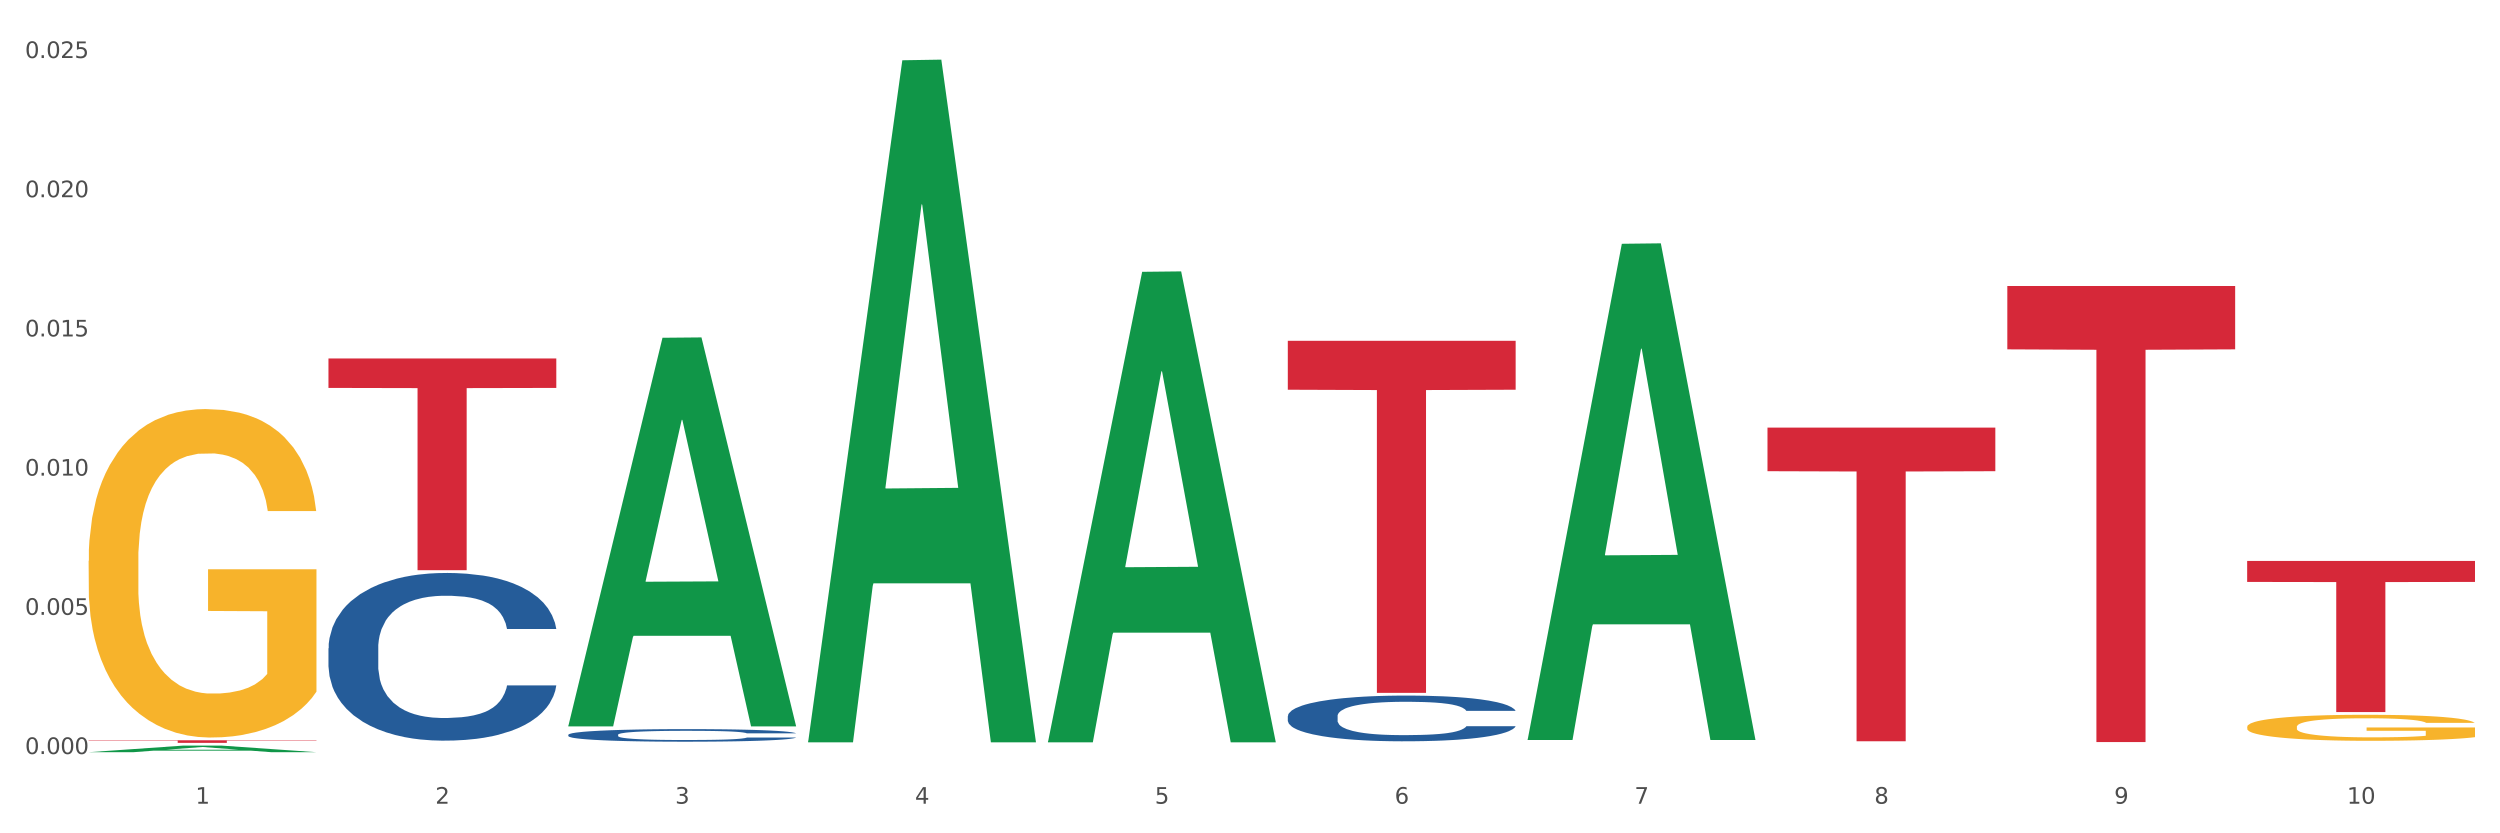
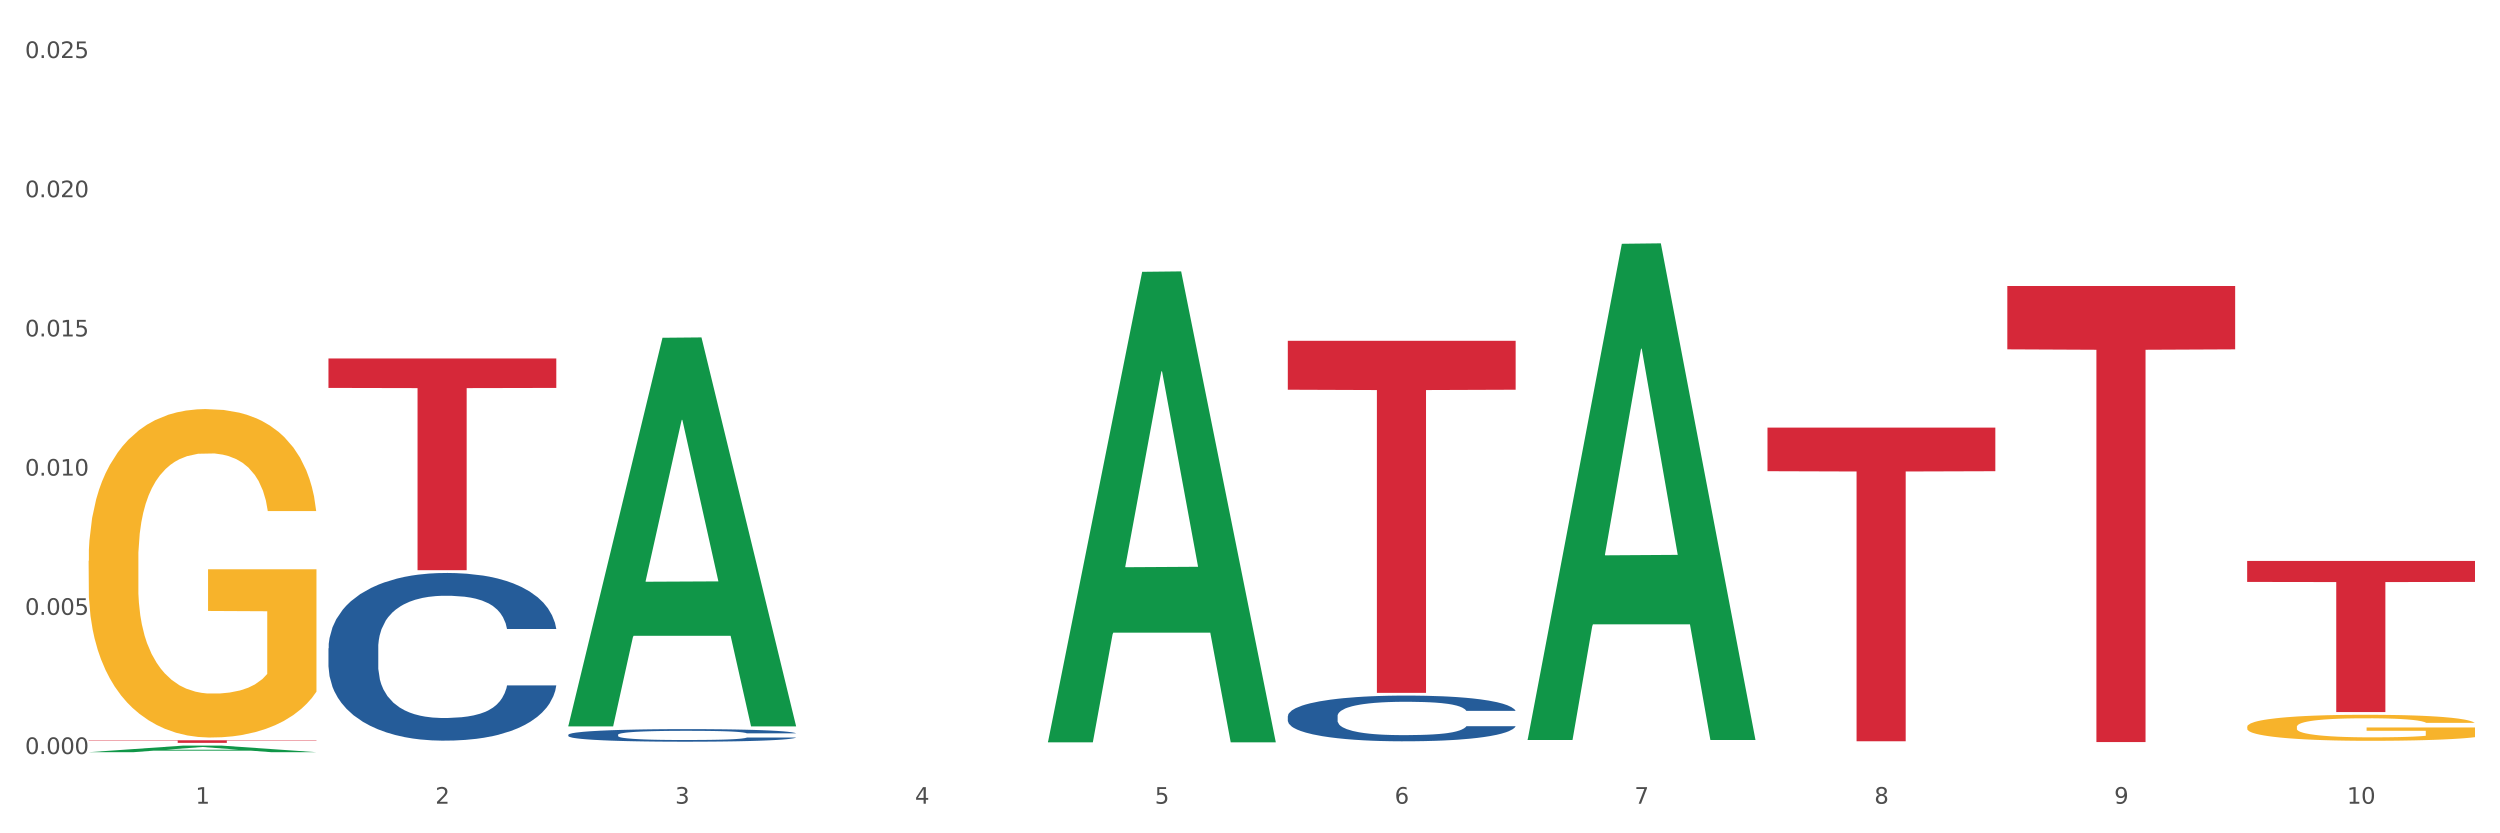
<svg xmlns="http://www.w3.org/2000/svg" xmlns:xlink="http://www.w3.org/1999/xlink" width="1080pt" height="360pt" viewBox="0 0 1080 360" version="1.1">
  <rect x="0" y="0" width="1080" height="360" fill="#333333" stroke="none" />
  <defs>
    <style type="text/css">*{stroke-linejoin: round; stroke-linecap: butt}</style>
  </defs>
  <g id="figure_1">
    <g id="patch_1">
      <path d="M 0 360  L 1080 360  L 1080 0  L 0 0  z " style="fill: #ffffff; stroke: #ffffff; stroke-linejoin: miter" />
    </g>
    <g id="axes_1">
      <g id="matplotlib.axis_1">
        <g id="xtick_1">
          <g id="text_1">
            <g style="fill: #4d4d4d" transform="translate(84.444 347.204) scale(0.096 -0.096)">
              <defs>
                <path id="DejaVuSans-31" d="M 794 531  L 1825 531  L 1825 4091  L 703 3866  L 703 4441  L 1819 4666  L 2450 4666  L 2450 531  L 3481 531  L 3481 0  L 794 0  L 794 531  z " transform="scale(0.016)" />
              </defs>
              <use xlink:href="#DejaVuSans-31" />
            </g>
          </g>
        </g>
        <g id="xtick_2">
          <g id="text_2">
            <g style="fill: #4d4d4d" transform="translate(188.053 347.204) scale(0.096 -0.096)">
              <defs>
                <path id="DejaVuSans-32" d="M 1228 531  L 3431 531  L 3431 0  L 469 0  L 469 531  Q 828 903 1448 1529  Q 2069 2156 2228 2338  Q 2531 2678 2651 2914  Q 2772 3150 2772 3378  Q 2772 3750 2511 3984  Q 2250 4219 1831 4219  Q 1534 4219 1204 4116  Q 875 4013 500 3803  L 500 4441  Q 881 4594 1212 4672  Q 1544 4750 1819 4750  Q 2544 4750 2975 4387  Q 3406 4025 3406 3419  Q 3406 3131 3298 2873  Q 3191 2616 2906 2266  Q 2828 2175 2409 1742  Q 1991 1309 1228 531  z " transform="scale(0.016)" />
              </defs>
              <use xlink:href="#DejaVuSans-32" />
            </g>
          </g>
        </g>
        <g id="xtick_3">
          <g id="text_3">
            <g style="fill: #4d4d4d" transform="translate(291.663 347.204) scale(0.096 -0.096)">
              <defs>
                <path id="DejaVuSans-33" d="M 2597 2516  Q 3050 2419 3304 2112  Q 3559 1806 3559 1356  Q 3559 666 3084 287  Q 2609 -91 1734 -91  Q 1441 -91 1130 -33  Q 819 25 488 141  L 488 750  Q 750 597 1062 519  Q 1375 441 1716 441  Q 2309 441 2620 675  Q 2931 909 2931 1356  Q 2931 1769 2642 2001  Q 2353 2234 1838 2234  L 1294 2234  L 1294 2753  L 1863 2753  Q 2328 2753 2575 2939  Q 2822 3125 2822 3475  Q 2822 3834 2567 4026  Q 2313 4219 1838 4219  Q 1578 4219 1281 4162  Q 984 4106 628 3988  L 628 4550  Q 988 4650 1302 4700  Q 1616 4750 1894 4750  Q 2613 4750 3031 4423  Q 3450 4097 3450 3541  Q 3450 3153 3228 2886  Q 3006 2619 2597 2516  z " transform="scale(0.016)" />
              </defs>
              <use xlink:href="#DejaVuSans-33" />
            </g>
          </g>
        </g>
        <g id="xtick_4">
          <g id="text_4">
            <g style="fill: #4d4d4d" transform="translate(395.273 347.204) scale(0.096 -0.096)">
              <defs>
                <path id="DejaVuSans-34" d="M 2419 4116  L 825 1625  L 2419 1625  L 2419 4116  z M 2253 4666  L 3047 4666  L 3047 1625  L 3713 1625  L 3713 1100  L 3047 1100  L 3047 0  L 2419 0  L 2419 1100  L 313 1100  L 313 1709  L 2253 4666  z " transform="scale(0.016)" />
              </defs>
              <use xlink:href="#DejaVuSans-34" />
            </g>
          </g>
        </g>
        <g id="xtick_5">
          <g id="text_5">
            <g style="fill: #4d4d4d" transform="translate(498.883 347.204) scale(0.096 -0.096)">
              <defs>
                <path id="DejaVuSans-35" d="M 691 4666  L 3169 4666  L 3169 4134  L 1269 4134  L 1269 2991  Q 1406 3038 1543 3061  Q 1681 3084 1819 3084  Q 2600 3084 3056 2656  Q 3513 2228 3513 1497  Q 3513 744 3044 326  Q 2575 -91 1722 -91  Q 1428 -91 1123 -41  Q 819 9 494 109  L 494 744  Q 775 591 1075 516  Q 1375 441 1709 441  Q 2250 441 2565 725  Q 2881 1009 2881 1497  Q 2881 1984 2565 2268  Q 2250 2553 1709 2553  Q 1456 2553 1204 2497  Q 953 2441 691 2322  L 691 4666  z " transform="scale(0.016)" />
              </defs>
              <use xlink:href="#DejaVuSans-35" />
            </g>
          </g>
        </g>
        <g id="xtick_6">
          <g id="text_6">
            <g style="fill: #4d4d4d" transform="translate(602.492 347.204) scale(0.096 -0.096)">
              <defs>
                <path id="DejaVuSans-36" d="M 2113 2584  Q 1688 2584 1439 2293  Q 1191 2003 1191 1497  Q 1191 994 1439 701  Q 1688 409 2113 409  Q 2538 409 2786 701  Q 3034 994 3034 1497  Q 3034 2003 2786 2293  Q 2538 2584 2113 2584  z M 3366 4563  L 3366 3988  Q 3128 4100 2886 4159  Q 2644 4219 2406 4219  Q 1781 4219 1451 3797  Q 1122 3375 1075 2522  Q 1259 2794 1537 2939  Q 1816 3084 2150 3084  Q 2853 3084 3261 2657  Q 3669 2231 3669 1497  Q 3669 778 3244 343  Q 2819 -91 2113 -91  Q 1303 -91 875 529  Q 447 1150 447 2328  Q 447 3434 972 4092  Q 1497 4750 2381 4750  Q 2619 4750 2861 4703  Q 3103 4656 3366 4563  z " transform="scale(0.016)" />
              </defs>
              <use xlink:href="#DejaVuSans-36" />
            </g>
          </g>
        </g>
        <g id="xtick_7">
          <g id="text_7">
            <g style="fill: #4d4d4d" transform="translate(706.102 347.204) scale(0.096 -0.096)">
              <defs>
                <path id="DejaVuSans-37" d="M 525 4666  L 3525 4666  L 3525 4397  L 1831 0  L 1172 0  L 2766 4134  L 525 4134  L 525 4666  z " transform="scale(0.016)" />
              </defs>
              <use xlink:href="#DejaVuSans-37" />
            </g>
          </g>
        </g>
        <g id="xtick_8">
          <g id="text_8">
            <g style="fill: #4d4d4d" transform="translate(809.712 347.204) scale(0.096 -0.096)">
              <defs>
                <path id="DejaVuSans-38" d="M 2034 2216  Q 1584 2216 1326 1975  Q 1069 1734 1069 1313  Q 1069 891 1326 650  Q 1584 409 2034 409  Q 2484 409 2743 651  Q 3003 894 3003 1313  Q 3003 1734 2745 1975  Q 2488 2216 2034 2216  z M 1403 2484  Q 997 2584 770 2862  Q 544 3141 544 3541  Q 544 4100 942 4425  Q 1341 4750 2034 4750  Q 2731 4750 3128 4425  Q 3525 4100 3525 3541  Q 3525 3141 3298 2862  Q 3072 2584 2669 2484  Q 3125 2378 3379 2068  Q 3634 1759 3634 1313  Q 3634 634 3220 271  Q 2806 -91 2034 -91  Q 1263 -91 848 271  Q 434 634 434 1313  Q 434 1759 690 2068  Q 947 2378 1403 2484  z M 1172 3481  Q 1172 3119 1398 2916  Q 1625 2713 2034 2713  Q 2441 2713 2670 2916  Q 2900 3119 2900 3481  Q 2900 3844 2670 4047  Q 2441 4250 2034 4250  Q 1625 4250 1398 4047  Q 1172 3844 1172 3481  z " transform="scale(0.016)" />
              </defs>
              <use xlink:href="#DejaVuSans-38" />
            </g>
          </g>
        </g>
        <g id="xtick_9">
          <g id="text_9">
            <g style="fill: #4d4d4d" transform="translate(913.322 347.204) scale(0.096 -0.096)">
              <defs>
                <path id="DejaVuSans-39" d="M 703 97  L 703 672  Q 941 559 1184 500  Q 1428 441 1663 441  Q 2288 441 2617 861  Q 2947 1281 2994 2138  Q 2813 1869 2534 1725  Q 2256 1581 1919 1581  Q 1219 1581 811 2004  Q 403 2428 403 3163  Q 403 3881 828 4315  Q 1253 4750 1959 4750  Q 2769 4750 3195 4129  Q 3622 3509 3622 2328  Q 3622 1225 3098 567  Q 2575 -91 1691 -91  Q 1453 -91 1209 -44  Q 966 3 703 97  z M 1959 2075  Q 2384 2075 2632 2365  Q 2881 2656 2881 3163  Q 2881 3666 2632 3958  Q 2384 4250 1959 4250  Q 1534 4250 1286 3958  Q 1038 3666 1038 3163  Q 1038 2656 1286 2365  Q 1534 2075 1959 2075  z " transform="scale(0.016)" />
              </defs>
              <use xlink:href="#DejaVuSans-39" />
            </g>
          </g>
        </g>
        <g id="xtick_10">
          <g id="text_10">
            <g style="fill: #4d4d4d" transform="translate(1013.877 347.204) scale(0.096 -0.096)">
              <defs>
                <path id="DejaVuSans-30" d="M 2034 4250  Q 1547 4250 1301 3770  Q 1056 3291 1056 2328  Q 1056 1369 1301 889  Q 1547 409 2034 409  Q 2525 409 2770 889  Q 3016 1369 3016 2328  Q 3016 3291 2770 3770  Q 2525 4250 2034 4250  z M 2034 4750  Q 2819 4750 3233 4129  Q 3647 3509 3647 2328  Q 3647 1150 3233 529  Q 2819 -91 2034 -91  Q 1250 -91 836 529  Q 422 1150 422 2328  Q 422 3509 836 4129  Q 1250 4750 2034 4750  z " transform="scale(0.016)" />
              </defs>
              <use xlink:href="#DejaVuSans-31" />
              <use xlink:href="#DejaVuSans-30" transform="translate(63.623 0)" />
            </g>
          </g>
        </g>
        <g id="xtick_11" />
        <g id="xtick_12" />
        <g id="xtick_13" />
        <g id="xtick_14" />
        <g id="xtick_15" />
        <g id="xtick_16" />
        <g id="xtick_17" />
        <g id="xtick_18" />
        <g id="xtick_19" />
      </g>
      <g id="matplotlib.axis_2">
        <g id="ytick_1">
          <g id="text_11">
            <g style="fill: #4d4d4d" transform="translate(10.8 325.743) scale(0.096 -0.096)">
              <defs>
                <path id="DejaVuSans-2e" d="M 684 794  L 1344 794  L 1344 0  L 684 0  L 684 794  z " transform="scale(0.016)" />
              </defs>
              <use xlink:href="#DejaVuSans-30" />
              <use xlink:href="#DejaVuSans-2e" transform="translate(63.623 0)" />
              <use xlink:href="#DejaVuSans-30" transform="translate(95.41 0)" />
              <use xlink:href="#DejaVuSans-30" transform="translate(159.033 0)" />
              <use xlink:href="#DejaVuSans-30" transform="translate(222.656 0)" />
            </g>
          </g>
        </g>
        <g id="ytick_2">
          <g id="text_12">
            <g style="fill: #4d4d4d" transform="translate(10.8 265.608) scale(0.096 -0.096)">
              <use xlink:href="#DejaVuSans-30" />
              <use xlink:href="#DejaVuSans-2e" transform="translate(63.623 0)" />
              <use xlink:href="#DejaVuSans-30" transform="translate(95.41 0)" />
              <use xlink:href="#DejaVuSans-30" transform="translate(159.033 0)" />
              <use xlink:href="#DejaVuSans-35" transform="translate(222.656 0)" />
            </g>
          </g>
        </g>
        <g id="ytick_3">
          <g id="text_13">
            <g style="fill: #4d4d4d" transform="translate(10.8 205.474) scale(0.096 -0.096)">
              <use xlink:href="#DejaVuSans-30" />
              <use xlink:href="#DejaVuSans-2e" transform="translate(63.623 0)" />
              <use xlink:href="#DejaVuSans-30" transform="translate(95.41 0)" />
              <use xlink:href="#DejaVuSans-31" transform="translate(159.033 0)" />
              <use xlink:href="#DejaVuSans-30" transform="translate(222.656 0)" />
            </g>
          </g>
        </g>
        <g id="ytick_4">
          <g id="text_14">
            <g style="fill: #4d4d4d" transform="translate(10.8 145.339) scale(0.096 -0.096)">
              <use xlink:href="#DejaVuSans-30" />
              <use xlink:href="#DejaVuSans-2e" transform="translate(63.623 0)" />
              <use xlink:href="#DejaVuSans-30" transform="translate(95.41 0)" />
              <use xlink:href="#DejaVuSans-31" transform="translate(159.033 0)" />
              <use xlink:href="#DejaVuSans-35" transform="translate(222.656 0)" />
            </g>
          </g>
        </g>
        <g id="ytick_5">
          <g id="text_15">
            <g style="fill: #4d4d4d" transform="translate(10.8 85.204) scale(0.096 -0.096)">
              <use xlink:href="#DejaVuSans-30" />
              <use xlink:href="#DejaVuSans-2e" transform="translate(63.623 0)" />
              <use xlink:href="#DejaVuSans-30" transform="translate(95.41 0)" />
              <use xlink:href="#DejaVuSans-32" transform="translate(159.033 0)" />
              <use xlink:href="#DejaVuSans-30" transform="translate(222.656 0)" />
            </g>
          </g>
        </g>
        <g id="ytick_6">
          <g id="text_16">
            <g style="fill: #4d4d4d" transform="translate(10.8 25.07) scale(0.096 -0.096)">
              <use xlink:href="#DejaVuSans-30" />
              <use xlink:href="#DejaVuSans-2e" transform="translate(63.623 0)" />
              <use xlink:href="#DejaVuSans-30" transform="translate(95.41 0)" />
              <use xlink:href="#DejaVuSans-32" transform="translate(159.033 0)" />
              <use xlink:href="#DejaVuSans-35" transform="translate(222.656 0)" />
            </g>
          </g>
        </g>
        <g id="ytick_7" />
        <g id="ytick_8" />
        <g id="ytick_9" />
        <g id="ytick_10" />
        <g id="ytick_11" />
      </g>
      <g id="PolyCollection_1">
        <path d="M 38.283 324.944  L 38.384 324.941  L 78.974 322.11  L 95.818 322.107  L 136.712 324.95  L 117.229 324.95  L 108.401 324.288  L 66.493 324.288  L 66.188 324.298  L 57.664 324.95  L 38.283 324.95  L 38.283 324.944  L 71.769 323.893  L 103.125 323.89  L 87.599 322.713  L 87.396 322.708  L 87.193 322.716  L 71.668 323.89  L 71.769 323.893  L 38.283 324.944  z " clip-path="url(#p20eef37ad0)" style="fill: #109648" />
        <path d="M 141.893 154.869  L 240.322 154.869  L 240.322 167.579  L 201.603 167.665  L 201.603 246.333  L 180.378 246.333  L 180.378 167.665  L 141.893 167.579  L 141.893 154.954  L 141.893 154.869  z " clip-path="url(#p20eef37ad0)" style="fill: #d62839" />
        <path d="M 970.771 313.984  L 970.887 313.974  L 970.887 313.604  L 971.119 313.285  L 972.281 312.515  L 974.025 311.877  L 975.303 311.538  L 976.581 311.261  L 978.092 310.984  L 979.951 310.696  L 983.321 310.275  L 985.413 310.059  L 987.97 309.833  L 992.618 309.504  L 995.988 309.319  L 999.474 309.165  L 1005.169 308.98  L 1008.887 308.898  L 1012.838 308.836  L 1017.603 308.795  L 1021.206 308.785  L 1029.108 308.815  L 1035.848 308.908  L 1039.102 308.98  L 1043.285 309.103  L 1045.493 309.185  L 1049.096 309.35  L 1052.814 309.566  L 1055.371 309.751  L 1059.206 310.1  L 1062.111 310.449  L 1064.784 310.881  L 1066.179 311.179  L 1067.224 311.456  L 1068.154 311.775  L 1069.084 312.278  L 1048.166 312.278  L 1047.353 311.919  L 1046.074 311.579  L 1044.215 311.251  L 1042.588 311.045  L 1039.799 310.788  L 1037.242 310.624  L 1034.57 310.501  L 1031.316 310.398  L 1028.759 310.346  L 1025.157 310.305  L 1018.068 310.316  L 1013.303 310.398  L 1010.049 310.501  L 1007.958 310.593  L 1006.098 310.696  L 1004.007 310.84  L 1001.566 311.055  L 999.823 311.251  L 998.08 311.497  L 996.685 311.744  L 995.407 312.032  L 994.361 312.34  L 993.548 312.658  L 992.851 313.049  L 992.269 313.696  L 992.269 315.104  L 992.502 315.422  L 993.083 315.844  L 993.78 316.162  L 994.942 316.542  L 995.988 316.799  L 997.964 317.169  L 1000.172 317.477  L 1001.915 317.673  L 1003.658 317.837  L 1006.679 318.063  L 1010.049 318.248  L 1012.955 318.361  L 1016.906 318.464  L 1019.579 318.505  L 1021.903 318.526  L 1027.597 318.526  L 1031.664 318.495  L 1036.197 318.423  L 1039.683 318.33  L 1042.588 318.217  L 1045.842 318.032  L 1047.934 317.858  L 1047.934 315.71  L 1022.368 315.7  L 1022.368 314.272  L 1069.2 314.272  L 1069.2 318.464  L 1067.224 318.68  L 1065.016 318.875  L 1062.692 319.05  L 1059.206 319.265  L 1055.022 319.471  L 1051.304 319.615  L 1047.353 319.738  L 1042.704 319.851  L 1036.661 319.954  L 1032.943 319.995  L 1028.294 320.026  L 1022.832 320.036  L 1018.068 320.015  L 1013.42 319.964  L 1008.539 319.872  L 1003.774 319.738  L 1000.172 319.604  L 996.569 319.44  L 992.734 319.224  L 989.713 319.019  L 987.389 318.834  L 984.832 318.597  L 982.043 318.289  L 979.951 318.012  L 978.092 317.724  L 976.116 317.354  L 974.722 317.036  L 973.327 316.635  L 972.514 316.337  L 971.584 315.875  L 970.887 315.227  L 970.771 313.984  z " clip-path="url(#p20eef37ad0)" style="fill: #f7b32b" />
        <path d="M 556.332 147.226  L 654.761 147.226  L 654.761 168.36  L 616.042 168.503  L 616.042 299.307  L 594.817 299.307  L 594.817 168.503  L 556.332 168.36  L 556.332 147.369  L 556.332 147.226  z " clip-path="url(#p20eef37ad0)" style="fill: #d62839" />
        <path d="M 38.283 242.288  L 38.399 242.159  L 38.399 237.493  L 38.632 233.476  L 39.794 223.756  L 41.537 215.721  L 42.815 211.444  L 44.093 207.945  L 45.604 204.446  L 47.464 200.817  L 50.834 195.504  L 52.925 192.782  L 55.482 189.931  L 60.13 185.784  L 63.5 183.451  L 66.987 181.507  L 72.681 179.174  L 76.4 178.137  L 80.351 177.36  L 85.115 176.841  L 88.718 176.712  L 96.62 177.101  L 103.36 178.267  L 106.614 179.174  L 110.798 180.729  L 113.006 181.766  L 116.608 183.84  L 120.327 186.561  L 122.883 188.894  L 126.718 193.3  L 129.623 197.707  L 132.296 203.15  L 133.691 206.908  L 134.737 210.407  L 135.666 214.425  L 136.596 220.775  L 115.678 220.775  L 114.865 216.239  L 113.587 211.962  L 111.727 207.815  L 110.1 205.223  L 107.311 201.983  L 104.755 199.91  L 102.082 198.355  L 98.828 197.059  L 96.271 196.411  L 92.669 195.892  L 85.58 196.022  L 80.816 197.059  L 77.562 198.355  L 75.47 199.521  L 73.611 200.817  L 71.519 202.631  L 69.078 205.353  L 67.335 207.815  L 65.592 210.926  L 64.198 214.036  L 62.919 217.665  L 61.873 221.553  L 61.06 225.57  L 60.363 230.495  L 59.782 238.66  L 59.782 256.415  L 60.014 260.432  L 60.595 265.746  L 61.292 269.763  L 62.455 274.558  L 63.5 277.798  L 65.476 282.464  L 67.684 286.352  L 69.427 288.814  L 71.17 290.887  L 74.192 293.739  L 77.562 296.071  L 80.467 297.497  L 84.418 298.793  L 87.091 299.311  L 89.415 299.571  L 95.109 299.571  L 99.177 299.182  L 103.709 298.275  L 107.195 297.108  L 110.1 295.683  L 113.354 293.35  L 115.446 291.147  L 115.446 264.061  L 89.88 263.931  L 89.88 245.917  L 136.712 245.917  L 136.712 298.793  L 134.737 301.515  L 132.529 303.977  L 130.205 306.18  L 126.718 308.902  L 122.535 311.494  L 118.816 313.308  L 114.865 314.863  L 110.217 316.289  L 104.174 317.585  L 100.455 318.103  L 95.807 318.492  L 90.345 318.621  L 85.58 318.362  L 80.932 317.714  L 76.051 316.548  L 71.286 314.863  L 67.684 313.178  L 64.081 311.105  L 60.247 308.383  L 57.225 305.791  L 54.901 303.458  L 52.344 300.478  L 49.555 296.59  L 47.464 293.091  L 45.604 289.462  L 43.629 284.796  L 42.234 280.779  L 40.84 275.725  L 40.026 271.966  L 39.096 266.134  L 38.399 257.97  L 38.283 242.288  z " clip-path="url(#p20eef37ad0)" style="fill: #f7b32b" />
        <path d="M 556.332 309.367  L 556.448 309.349  L 556.448 308.844  L 556.797 308.158  L 558.077 306.896  L 559.706 305.94  L 562.498 304.822  L 564.011 304.353  L 565.989 303.83  L 570.061 302.982  L 574.715 302.26  L 577.972 301.863  L 580.415 301.611  L 585.884 301.16  L 589.025 300.962  L 592.283 300.799  L 595.075 300.691  L 599.729 300.565  L 603.452 300.511  L 607.757 300.493  L 611.364 300.511  L 616.134 300.583  L 623.115 300.799  L 625.791 300.926  L 629.397 301.142  L 633.121 301.431  L 636.146 301.719  L 639.636 302.134  L 643.243 302.675  L 646.733 303.361  L 649.176 303.992  L 651.154 304.659  L 652.899 305.471  L 654.179 306.355  L 654.761 307.094  L 633.47 307.094  L 632.888 306.427  L 631.724 305.705  L 630.561 305.218  L 629.281 304.822  L 627.303 304.371  L 625.558 304.082  L 622.649 303.739  L 619.973 303.523  L 617.763 303.397  L 615.087 303.288  L 609.386 303.18  L 605.314 303.18  L 602.754 303.216  L 599.613 303.306  L 596.937 303.433  L 593.795 303.649  L 591.352 303.884  L 588.909 304.19  L 587.513 304.407  L 585.418 304.803  L 584.022 305.128  L 582.161 305.687  L 581.114 306.084  L 579.252 307.112  L 578.438 307.87  L 578.089 308.393  L 577.856 308.97  L 577.856 311.784  L 578.554 313.046  L 579.136 313.587  L 580.066 314.201  L 581.812 314.994  L 584.371 315.77  L 587.047 316.329  L 589.258 316.672  L 591.352 316.924  L 593.446 317.123  L 596.006 317.303  L 598.1 317.411  L 601.242 317.519  L 604.965 317.574  L 607.873 317.574  L 613.807 317.483  L 616.483 317.393  L 619.043 317.267  L 621.835 317.069  L 624.045 316.852  L 625.325 316.69  L 627.42 316.347  L 629.048 315.986  L 630.445 315.572  L 631.375 315.211  L 632.422 314.67  L 633.237 314.056  L 633.47 313.732  L 654.761 313.732  L 654.296 314.381  L 653.481 315.012  L 651.852 315.86  L 650.573 316.347  L 648.595 316.942  L 646.5 317.447  L 643.592 318.006  L 640.916 318.421  L 638.123 318.782  L 635.098 319.107  L 629.63 319.558  L 627.652 319.684  L 623.464 319.9  L 620.206 320.027  L 615.436 320.153  L 610.549 320.225  L 605.43 320.243  L 600.893 320.207  L 595.89 320.099  L 592.748 319.991  L 589.258 319.828  L 585.186 319.576  L 581.346 319.269  L 577.74 318.908  L 574.365 318.493  L 571.224 318.025  L 567.152 317.249  L 564.127 316.491  L 561.916 315.788  L 560.404 315.193  L 558.891 314.435  L 558.077 313.912  L 556.797 312.65  L 556.332 311.477  L 556.332 309.367  z " clip-path="url(#p20eef37ad0)" style="fill: #255c99" />
        <path d="M 38.283 319.807  L 136.712 319.807  L 136.712 319.96  L 97.994 319.961  L 97.994 320.911  L 76.768 320.911  L 76.768 319.961  L 38.283 319.96  L 38.283 319.808  L 38.283 319.807  z " clip-path="url(#p20eef37ad0)" style="fill: #d62839" />
        <path d="M 141.893 280.071  L 142.009 280.004  L 142.009 278.152  L 142.358 275.638  L 143.638 271.006  L 145.267 267.5  L 148.059 263.397  L 149.572 261.677  L 151.55 259.758  L 155.622 256.649  L 160.276 254.002  L 163.533 252.547  L 165.977 251.62  L 171.445 249.966  L 174.586 249.239  L 177.844 248.643  L 180.636 248.246  L 185.29 247.783  L 189.013 247.585  L 193.318 247.518  L 196.925 247.585  L 201.695 247.849  L 208.676 248.643  L 211.352 249.106  L 214.958 249.9  L 218.682 250.959  L 221.707 252.017  L 225.197 253.539  L 228.804 255.524  L 232.294 258.038  L 234.737 260.354  L 236.715 262.802  L 238.46 265.779  L 239.74 269.021  L 240.322 271.734  L 219.031 271.734  L 218.449 269.286  L 217.285 266.639  L 216.122 264.853  L 214.842 263.397  L 212.864 261.743  L 211.119 260.685  L 208.21 259.428  L 205.534 258.634  L 203.324 258.171  L 200.648 257.774  L 194.947 257.377  L 190.875 257.377  L 188.315 257.509  L 185.174 257.84  L 182.498 258.303  L 179.356 259.097  L 176.913 259.957  L 174.47 261.082  L 173.074 261.876  L 170.979 263.331  L 169.583 264.522  L 167.722 266.573  L 166.675 268.029  L 164.813 271.8  L 163.999 274.579  L 163.65 276.498  L 163.417 278.615  L 163.417 288.936  L 164.115 293.568  L 164.697 295.553  L 165.627 297.802  L 167.373 300.713  L 169.932 303.558  L 172.608 305.609  L 174.819 306.867  L 176.913 307.793  L 179.007 308.521  L 181.567 309.182  L 183.661 309.579  L 186.803 309.976  L 190.526 310.175  L 193.434 310.175  L 199.368 309.844  L 202.044 309.513  L 204.604 309.05  L 207.396 308.322  L 209.606 307.528  L 210.886 306.933  L 212.981 305.676  L 214.609 304.352  L 216.006 302.831  L 216.936 301.507  L 217.983 299.522  L 218.798 297.273  L 219.031 296.082  L 240.322 296.082  L 239.857 298.464  L 239.042 300.78  L 237.413 303.889  L 236.134 305.676  L 234.156 307.859  L 232.061 309.712  L 229.153 311.763  L 226.477 313.284  L 223.684 314.608  L 220.659 315.799  L 215.191 317.453  L 213.213 317.916  L 209.025 318.71  L 205.767 319.173  L 200.997 319.636  L 196.11 319.901  L 190.991 319.967  L 186.454 319.834  L 181.451 319.437  L 178.309 319.041  L 174.819 318.445  L 170.747 317.519  L 166.907 316.394  L 163.301 315.071  L 159.926 313.549  L 156.785 311.829  L 152.713 308.984  L 149.688 306.205  L 147.477 303.625  L 145.965 301.441  L 144.452 298.662  L 143.638 296.744  L 142.358 292.112  L 141.893 287.812  L 141.893 280.071  z " clip-path="url(#p20eef37ad0)" style="fill: #255c99" />
        <path d="M 763.551 184.725  L 861.981 184.725  L 861.981 203.557  L 823.262 203.684  L 823.262 320.24  L 802.037 320.24  L 802.037 203.684  L 763.551 203.557  L 763.551 184.852  L 763.551 184.725  z " clip-path="url(#p20eef37ad0)" style="fill: #d62839" />
        <path d="M 245.502 317.422  L 245.619 317.417  L 245.619 317.277  L 245.968 317.089  L 247.248 316.741  L 248.877 316.477  L 251.669 316.169  L 253.181 316.04  L 255.159 315.896  L 259.231 315.662  L 263.885 315.463  L 267.143 315.354  L 269.586 315.284  L 275.055 315.16  L 278.196 315.105  L 281.454 315.061  L 284.246 315.031  L 288.9 314.996  L 292.623 314.981  L 296.928 314.976  L 300.534 314.981  L 305.305 315.001  L 312.285 315.061  L 314.961 315.095  L 318.568 315.155  L 322.291 315.235  L 325.316 315.314  L 328.807 315.428  L 332.413 315.578  L 335.904 315.766  L 338.347 315.94  L 340.325 316.124  L 342.07 316.348  L 343.35 316.592  L 343.932 316.795  L 322.64 316.795  L 322.059 316.611  L 320.895 316.413  L 319.732 316.278  L 318.452 316.169  L 316.474 316.045  L 314.729 315.965  L 311.82 315.871  L 309.144 315.811  L 306.934 315.776  L 304.258 315.747  L 298.557 315.717  L 294.484 315.717  L 291.925 315.727  L 288.783 315.751  L 286.107 315.786  L 282.966 315.846  L 280.523 315.911  L 278.08 315.995  L 276.683 316.055  L 274.589 316.164  L 273.193 316.254  L 271.331 316.408  L 270.284 316.517  L 268.423 316.8  L 267.608 317.009  L 267.259 317.153  L 267.027 317.312  L 267.027 318.088  L 267.725 318.436  L 268.306 318.585  L 269.237 318.754  L 270.982 318.972  L 273.542 319.186  L 276.218 319.34  L 278.429 319.435  L 280.523 319.504  L 282.617 319.559  L 285.177 319.609  L 287.271 319.638  L 290.412 319.668  L 294.135 319.683  L 297.044 319.683  L 302.978 319.658  L 305.654 319.633  L 308.213 319.599  L 311.006 319.544  L 313.216 319.484  L 314.496 319.44  L 316.59 319.345  L 318.219 319.246  L 319.615 319.131  L 320.546 319.032  L 321.593 318.883  L 322.408 318.714  L 322.64 318.624  L 343.932 318.624  L 343.466 318.803  L 342.652 318.977  L 341.023 319.211  L 339.743 319.345  L 337.765 319.509  L 335.671 319.648  L 332.762 319.802  L 330.087 319.917  L 327.294 320.016  L 324.269 320.106  L 318.801 320.23  L 316.823 320.265  L 312.635 320.324  L 309.377 320.359  L 304.607 320.394  L 299.72 320.414  L 294.601 320.419  L 290.063 320.409  L 285.06 320.379  L 281.919 320.349  L 278.429 320.304  L 274.356 320.235  L 270.517 320.15  L 266.91 320.051  L 263.536 319.937  L 260.395 319.807  L 256.323 319.594  L 253.298 319.385  L 251.087 319.191  L 249.575 319.027  L 248.062 318.818  L 247.248 318.674  L 245.968 318.326  L 245.502 318.003  L 245.502 317.422  z " clip-path="url(#p20eef37ad0)" style="fill: #255c99" />
        <path d="M 970.771 242.321  L 1069.2 242.321  L 1069.2 251.392  L 1030.481 251.454  L 1030.481 307.599  L 1009.256 307.599  L 1009.256 251.454  L 970.771 251.392  L 970.771 242.382  L 970.771 242.321  z " clip-path="url(#p20eef37ad0)" style="fill: #d62839" />
        <path d="M 659.941 319.283  L 660.043 319.081  L 700.632 105.315  L 717.477 105.114  L 758.371 319.686  L 738.888 319.686  L 730.06 269.72  L 688.151 269.72  L 687.847 270.526  L 679.323 319.686  L 659.941 319.686  L 659.941 319.283  L 693.428 239.901  L 724.783 239.7  L 709.258 150.849  L 709.055 150.446  L 708.852 151.05  L 693.326 239.7  L 693.428 239.901  L 659.941 319.283  z " clip-path="url(#p20eef37ad0)" style="fill: #109648" />
-         <path d="M 452.722 320.307  L 452.823 320.116  L 493.413 117.427  L 510.257 117.236  L 551.151 320.689  L 531.668 320.689  L 522.84 273.312  L 480.932 273.312  L 480.627 274.076  L 472.103 320.689  L 452.722 320.689  L 452.722 320.307  L 486.208 245.039  L 517.564 244.848  L 502.038 160.601  L 501.835 160.219  L 501.632 160.792  L 486.107 244.848  L 486.208 245.039  L 452.722 320.307  z " clip-path="url(#p20eef37ad0)" style="fill: #109648" />
-         <path d="M 349.112 320.139  L 349.214 319.862  L 389.803 26.036  L 406.648 25.759  L 447.542 320.692  L 428.059 320.692  L 419.23 252.013  L 377.322 252.013  L 377.017 253.121  L 368.494 320.692  L 349.112 320.692  L 349.112 320.139  L 382.598 211.027  L 413.954 210.75  L 398.428 88.623  L 398.225 88.069  L 398.022 88.9  L 382.497 210.75  L 382.598 211.027  L 349.112 320.139  z " clip-path="url(#p20eef37ad0)" style="fill: #109648" />
+         <path d="M 452.722 320.307  L 452.823 320.116  L 493.413 117.427  L 510.257 117.236  L 551.151 320.689  L 531.668 320.689  L 522.84 273.312  L 480.932 273.312  L 480.627 274.076  L 472.103 320.689  L 452.722 320.689  L 452.722 320.307  L 486.208 245.039  L 517.564 244.848  L 502.038 160.601  L 501.835 160.219  L 501.632 160.792  L 486.107 244.848  L 486.208 245.039  z " clip-path="url(#p20eef37ad0)" style="fill: #109648" />
        <path d="M 245.502 313.475  L 245.604 313.317  L 286.193 145.915  L 303.038 145.757  L 343.932 313.791  L 324.449 313.791  L 315.621 274.662  L 273.712 274.662  L 273.408 275.293  L 264.884 313.791  L 245.502 313.791  L 245.502 313.475  L 278.989 251.311  L 310.344 251.153  L 294.819 181.573  L 294.616 181.257  L 294.413 181.731  L 278.887 251.153  L 278.989 251.311  L 245.502 313.475  z " clip-path="url(#p20eef37ad0)" style="fill: #109648" />
        <path d="M 867.161 123.54  L 965.59 123.54  L 965.59 150.919  L 926.872 151.104  L 926.872 320.559  L 905.646 320.559  L 905.646 151.104  L 867.161 150.919  L 867.161 123.725  L 867.161 123.54  z " clip-path="url(#p20eef37ad0)" style="fill: #d62839" />
      </g>
    </g>
  </g>
  <defs>
    <clipPath id="p20eef37ad0">
      <rect x="38.283" y="10.8" width="1030.917" height="329.109" />
    </clipPath>
  </defs>
</svg>